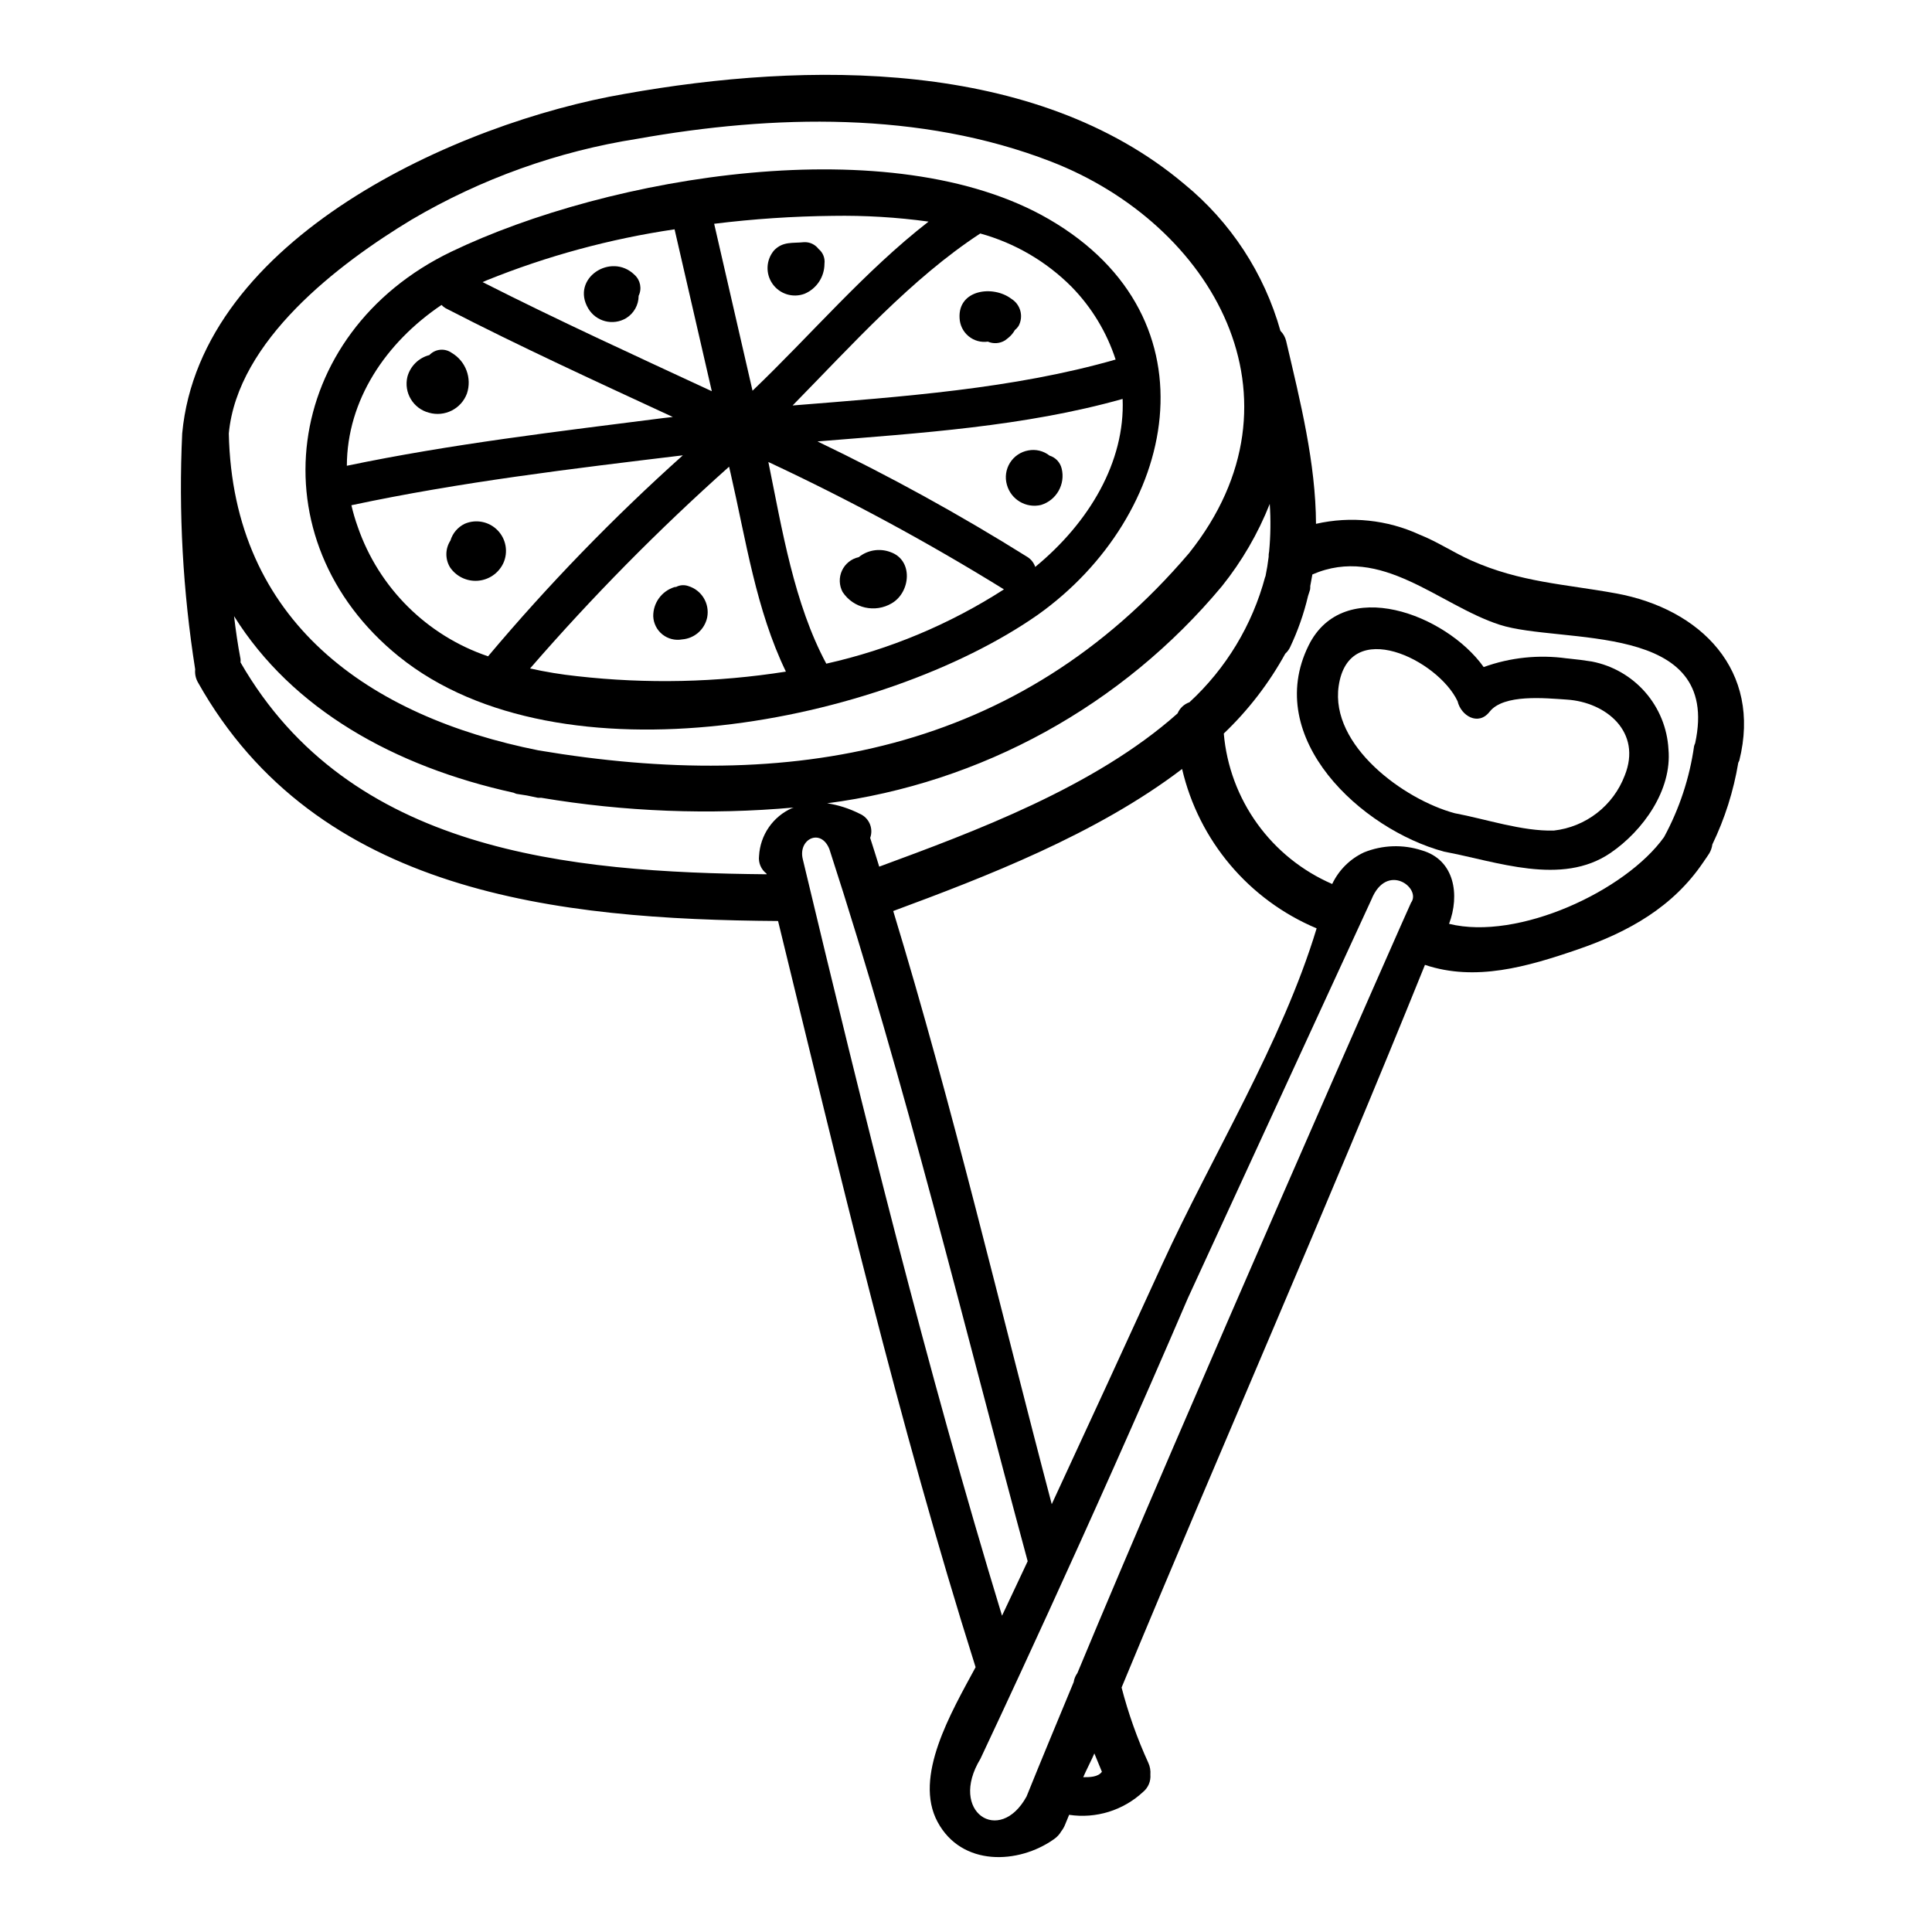
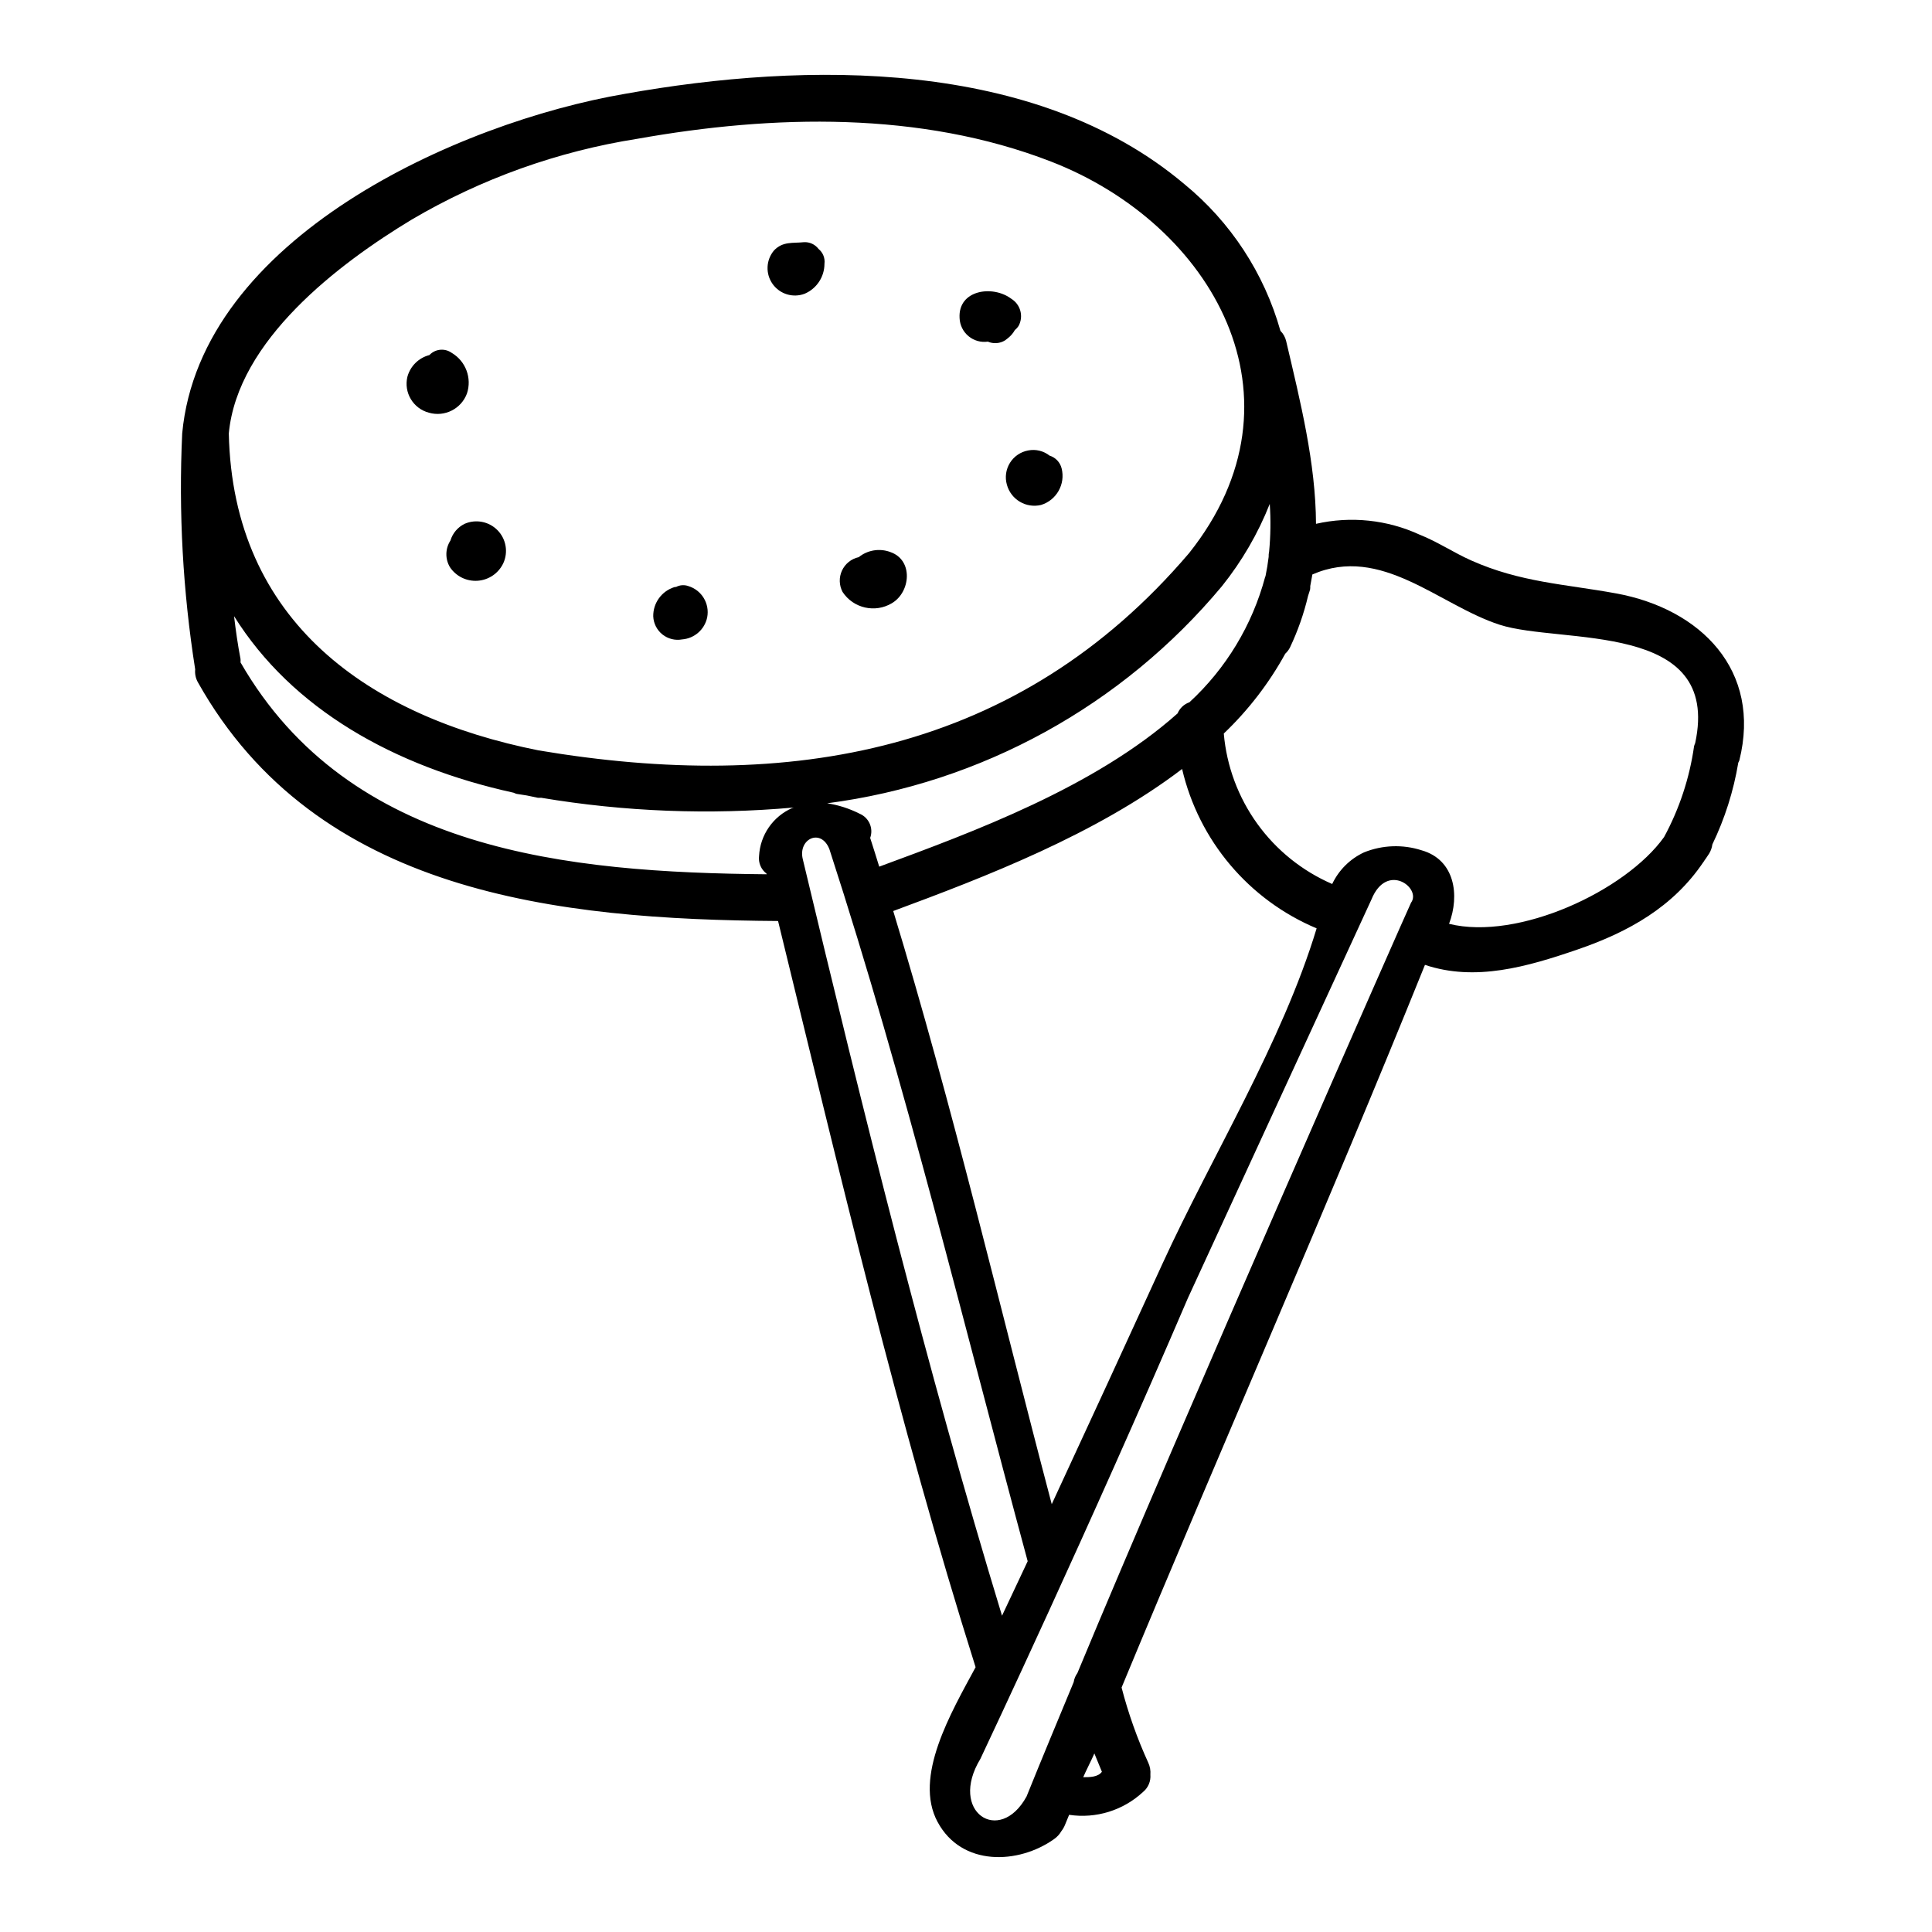
<svg xmlns="http://www.w3.org/2000/svg" fill="#000000" width="800px" height="800px" version="1.1" viewBox="144 144 512 512">
  <g>
    <path d="m572.23 301.25c-13.504-2.469-25.301-2.902-38.375-8.738-4.644-2.07-8.879-4.934-13.633-6.82h-0.004c-8.586-3.957-18.242-4.969-27.465-2.871-0.07-16.117-4.148-32.402-7.906-48.414-0.238-1.035-0.77-1.984-1.523-2.734-4.301-15.266-13.191-28.84-25.461-38.883-39.582-33.363-100.21-32.496-148.22-23.926-44.305 7.598-112.54 38.238-117.36 90.004-0.977 20.906 0.18 41.855 3.441 62.523-0.117 1.184 0.129 2.375 0.711 3.41 31.465 56.105 95.418 62.867 153.76 63.277 16.164 66.16 31.852 132.83 52.348 197.75-6.484 12.012-16.531 29.062-10.066 41.023 6.387 11.848 21.43 11.246 30.895 4.508v-0.004c0.781-0.547 1.434-1.266 1.91-2.098 0.379-0.484 0.695-1.023 0.93-1.598 0.367-0.906 0.75-1.805 1.117-2.711h0.004c7.125 1.07 14.352-1.172 19.617-6.09 1.344-1.117 2.055-2.82 1.914-4.562 0.09-1.07-0.098-2.148-0.547-3.129-2.941-6.43-5.312-13.109-7.086-19.957 26.512-63.949 54.484-127.32 80.398-191.51 13.34 4.481 27.059 0.527 40.465-4.082 13.547-4.652 25.309-11.289 33.305-23.141 0.031-0.055 0.082-0.074 0.113-0.133l0.062-0.129c0.441-0.664 0.922-1.273 1.34-1.969h0.004c0.461-0.75 0.762-1.594 0.875-2.469 3.305-6.852 5.617-14.141 6.867-21.648 0.102-0.188 0.191-0.379 0.273-0.578 5.969-23.855-10.137-40.184-32.699-44.305zm-91.902-11.07c-0.098 0.457-0.141 0.926-0.121 1.395-0.203 1.723-0.488 3.438-0.84 5.144-0.023 0.078-0.078 0.121-0.098 0.203-3.406 12.738-10.359 24.246-20.055 33.184-1.418 0.496-2.562 1.57-3.148 2.957-21.961 19.559-54.098 31.402-79.062 40.609-0.789-2.539-1.574-5.086-2.398-7.617 0.926-2.551-0.316-5.375-2.82-6.422-2.695-1.363-5.59-2.297-8.578-2.754 40.879-5.324 78.242-25.875 104.63-57.547 5.281-6.594 9.551-13.941 12.66-21.793 0.285 4.211 0.23 8.438-0.168 12.641zm12.594 99.844c-9.16 30.277-27.844 60.453-40.902 88.977-9.707 21.23-19.473 42.438-29.297 63.621-13.82-52.367-26.23-105.38-42.008-157.19 24.363-9.027 53.816-20.32 76.555-37.645v0.004c4.426 18.984 17.688 34.691 35.656 42.238zm-239.83-187.82c18.418-10.84 38.715-18.109 59.828-21.422 35.969-6.414 75.039-7.367 109.59 6.027 42.879 16.625 69.273 62.812 36.605 103.78-45.266 53.137-105.88 63.473-172.4 52.27-44.758-8.926-81.008-33.973-82.078-83.992 2.305-24.633 29.051-44.949 48.457-56.664zm100.86 155.93c-2.5 1.094-4.644 2.859-6.199 5.106-1.551 2.242-2.449 4.875-2.594 7.602-0.223 1.797 0.527 3.578 1.969 4.672l0.043 0.18c-52.605-0.488-110.55-5.953-139.43-56.152 0.027-0.301 0.027-0.605 0-0.906-0.727-3.769-1.262-7.559-1.711-11.344 15.391 24.613 42.359 39.824 74.082 46.789h0.004c0.254 0.121 0.516 0.223 0.785 0.305 0.91 0.16 1.812 0.273 2.719 0.426 0.91 0.152 1.91 0.43 2.887 0.605 0.293 0.023 0.59 0.023 0.887 0 22.121 3.711 44.625 4.582 66.965 2.59-0.137 0.039-0.266 0.07-0.402 0.129zm2.785 13.512c-1.273-5.336 4.836-8.266 7.062-2.609 20.332 62.613 35.352 125.16 52.547 188.7-1.41 3.047-5.387 11.414-6.801 14.445-19.965-65.496-36.906-134-52.805-200.52zm74.332 243.33c0.551-1.355 2.394-4.941 2.949-6.297 0.43 1.094 1.547 3.777 2 4.859-1.039 1.438-3.254 1.438-4.945 1.438zm86.859-231.72c-0.285 0.395-61.203 138.58-88.406 204.13-0.516 0.707-0.852 1.527-0.984 2.391-4.184 10.098-8.402 20.176-12.488 30.309-7.148 13.059-20.781 4.09-12.23-9.977 1.426-3.051 28.527-60.375 54.965-122.05l48.676-105.71c4.094-10.039 13.352-2.945 10.469 0.898zm75.305-42.293c-0.113 0.246-0.207 0.5-0.281 0.762-1.195 8.441-3.891 16.605-7.953 24.102-10.184 14.266-38.676 27.531-56.984 23 2.871-7.582 1.555-16.965-7.246-19.48h-0.004c-4.996-1.617-10.406-1.426-15.277 0.539-3.707 1.723-6.691 4.688-8.441 8.383-7.938-3.438-14.801-8.957-19.859-15.977-5.059-7.019-8.125-15.273-8.871-23.895 6.481-6.18 11.977-13.316 16.293-21.164 0.508-0.461 0.926-1.012 1.238-1.625 2.082-4.379 3.691-8.969 4.805-13.688 0.156-0.578 0.395-1.113 0.539-1.699v-0.004c0.039-0.301 0.051-0.609 0.039-0.914 0.203-1.02 0.395-2.039 0.562-3.062 18.285-7.953 33.516 8.086 49.594 13.312 16.27 5.293 58.918-1.258 51.848 31.41z" />
-     <path d="m249.73 317.99c42.852 34.59 128.06 17.754 169.28-11.047 36.812-26.176 48.367-78.488 2.996-104.84-41.594-24.156-116.51-11.527-158.39 8.59-44.883 21.562-52.234 76.34-13.891 107.3zm47.191 5.203c-4.184-0.445-8.34-1.129-12.449-2.043 16.422-18.934 34.039-36.793 52.742-53.473l0.422 1.824c4.062 17.676 6.715 36.102 14.637 52.484-18.312 2.887-36.93 3.293-55.352 1.207zm66.055-3.316c-8.531-15.879-11.684-35.426-15.352-53.441v-0.004c21.449 10.027 42.297 21.297 62.43 33.758-14.414 9.277-30.352 15.941-47.078 19.688zm55.371-25.637c-0.363-1.086-1.09-2.016-2.059-2.629-17.961-11.242-36.539-21.469-55.648-30.629 27.246-2.219 54.793-3.938 80.867-11.262 0.676 16.59-8.781 32.684-23.16 44.52zm9.621-74.246c5.328 5.445 9.328 12.043 11.684 19.289-27.074 7.777-56.609 9.84-85.605 12.172 15.801-16.094 31.488-33.645 49.727-45.574l0.004-0.004c9.152 2.527 17.488 7.394 24.191 14.117zm-63.246-18.789c8.48-0.141 16.957 0.367 25.355 1.523-16.84 13.062-31.227 30.074-46.648 44.816l-10.168-44.242c10.441-1.289 20.945-1.992 31.461-2.098zm-91.793 17.102c16.016-6.473 32.75-11.016 49.84-13.535 3.285 14.305 6.574 28.605 9.867 42.902-20.332-9.445-40.738-18.766-60.746-28.914 0.352-0.125 0.684-0.305 1.039-0.453zm-11.918 6.504c0.312 0.336 0.672 0.629 1.07 0.863 19.789 10.211 40.043 19.477 60.223 28.832-0.824 0.098-1.66 0.168-2.481 0.277-27.984 3.57-56.258 6.879-83.906 12.648 0.051-17.348 10.277-32.633 25.094-42.621zm-23.887 53.082c28.875-6.156 58.508-9.691 87.832-13.227v0.004c-18.434 16.516-35.68 34.312-51.613 53.258-16.211-5.484-28.973-18.168-34.551-34.352-0.668-1.859-1.223-3.758-1.668-5.684z" />
-     <path d="m565.86 319.31c-1.895-0.301-4.074-0.594-6.394-0.816l-0.219-0.023h-0.035l-0.004 0.004c-7.418-1.035-14.973-0.246-22.016 2.305-9.922-13.953-37.164-24.402-46.398-5.727-12.176 24.609 13.961 48.738 35.902 54.641 13.984 2.613 31.121 9.195 44.082 0.363 8.66-5.902 16.348-16.688 15.383-27.477v-0.004c-0.305-5.586-2.469-10.91-6.148-15.125-3.68-4.215-8.66-7.078-14.152-8.141zm8.699 30.234c-1.492 3.914-4.027 7.344-7.336 9.91-3.309 2.57-7.262 4.18-11.422 4.652-8.395 0.238-18.035-3.051-26.301-4.598-13.488-3.633-33.004-17.941-30.742-33.672 2.676-18.617 26.344-6.984 31.52 4.004 0.883 3.828 5.477 6.625 8.473 2.789 3.734-4.773 14.789-3.598 20.438-3.231 10.453 0.664 20.027 8.594 15.371 20.148z" />
    <path d="m263.73 237.53c-1.84-1.328-4.379-1.086-5.938 0.566-2.82 0.73-5.035 2.906-5.816 5.711-1.035 4.219 1.512 8.48 5.715 9.57 4.16 1.188 8.539-1.023 10.051-5.078 1.363-4.086-0.305-8.57-4.012-10.77z" />
-     <path d="m299.9 225.76c2.059 3.473 6.543 4.621 10.016 2.566 2.066-1.262 3.328-3.508 3.328-5.93 0.918-1.898 0.469-4.172-1.102-5.578-6.215-6.059-16.973 0.98-12.242 8.941z" />
+     <path d="m299.9 225.76z" />
    <path d="m357.25 221.84c3.18-1.355 5.242-4.481 5.242-7.938 0.195-1.496-0.402-2.984-1.574-3.934-0.91-1.203-2.359-1.871-3.867-1.785-2.981 0.316-5.578-0.277-7.934 2.188v0.004c-2.129 2.527-2.285 6.176-0.371 8.875 1.914 2.699 5.406 3.766 8.5 2.594z" />
    <path d="m405.8 234.54c1.48 0.637 3.176 0.512 4.547-0.336l0.816-0.629-0.004-0.004c0.727-0.574 1.332-1.285 1.785-2.094 0.371-0.305 0.695-0.66 0.969-1.059 1.398-2.527 0.566-5.711-1.895-7.231-4.891-3.707-14.168-2.414-13.719 5.117 0.078 1.859 0.938 3.598 2.363 4.785 1.43 1.188 3.297 1.715 5.137 1.449z" />
    <path d="m410.84 272.47c1.082 3.93 5.086 6.297 9.051 5.348 4.106-1.262 6.5-5.516 5.453-9.68-0.395-1.613-1.609-2.906-3.199-3.394-1.59-1.258-3.648-1.758-5.637-1.375-2.016 0.359-3.781 1.555-4.859 3.289-1.082 1.734-1.375 3.848-0.809 5.812z" />
    <path d="m380.35 303.86c4.984-2.926 5.754-11.457-0.418-13.566v-0.004c-2.836-1.051-6.016-0.531-8.367 1.367-1.953 0.422-3.594 1.738-4.434 3.555-0.836 1.812-0.773 3.914 0.168 5.676 2.856 4.32 8.605 5.629 13.051 2.973z" />
    <path d="m326.43 299.32c-1.066-0.383-2.246-0.305-3.25 0.219-0.148 0.039-0.301 0-0.441 0.047-3.387 1.051-5.68 4.207-5.625 7.754 0.082 1.879 0.969 3.629 2.438 4.801 1.469 1.168 3.371 1.648 5.219 1.309 3.269-0.254 5.977-2.637 6.641-5.848 0.699-3.629-1.445-7.199-4.981-8.281z" />
    <path d="m277.37 293.28c1.363-2.949 0.762-6.434-1.512-8.758-2.269-2.324-5.742-3.004-8.723-1.707-1.816 0.883-3.184 2.488-3.762 4.426-1.391 2.144-1.441 4.894-0.125 7.086 1.633 2.43 4.445 3.793 7.363 3.578 2.922-0.215 5.5-1.98 6.758-4.625z" />
  </g>
</svg>